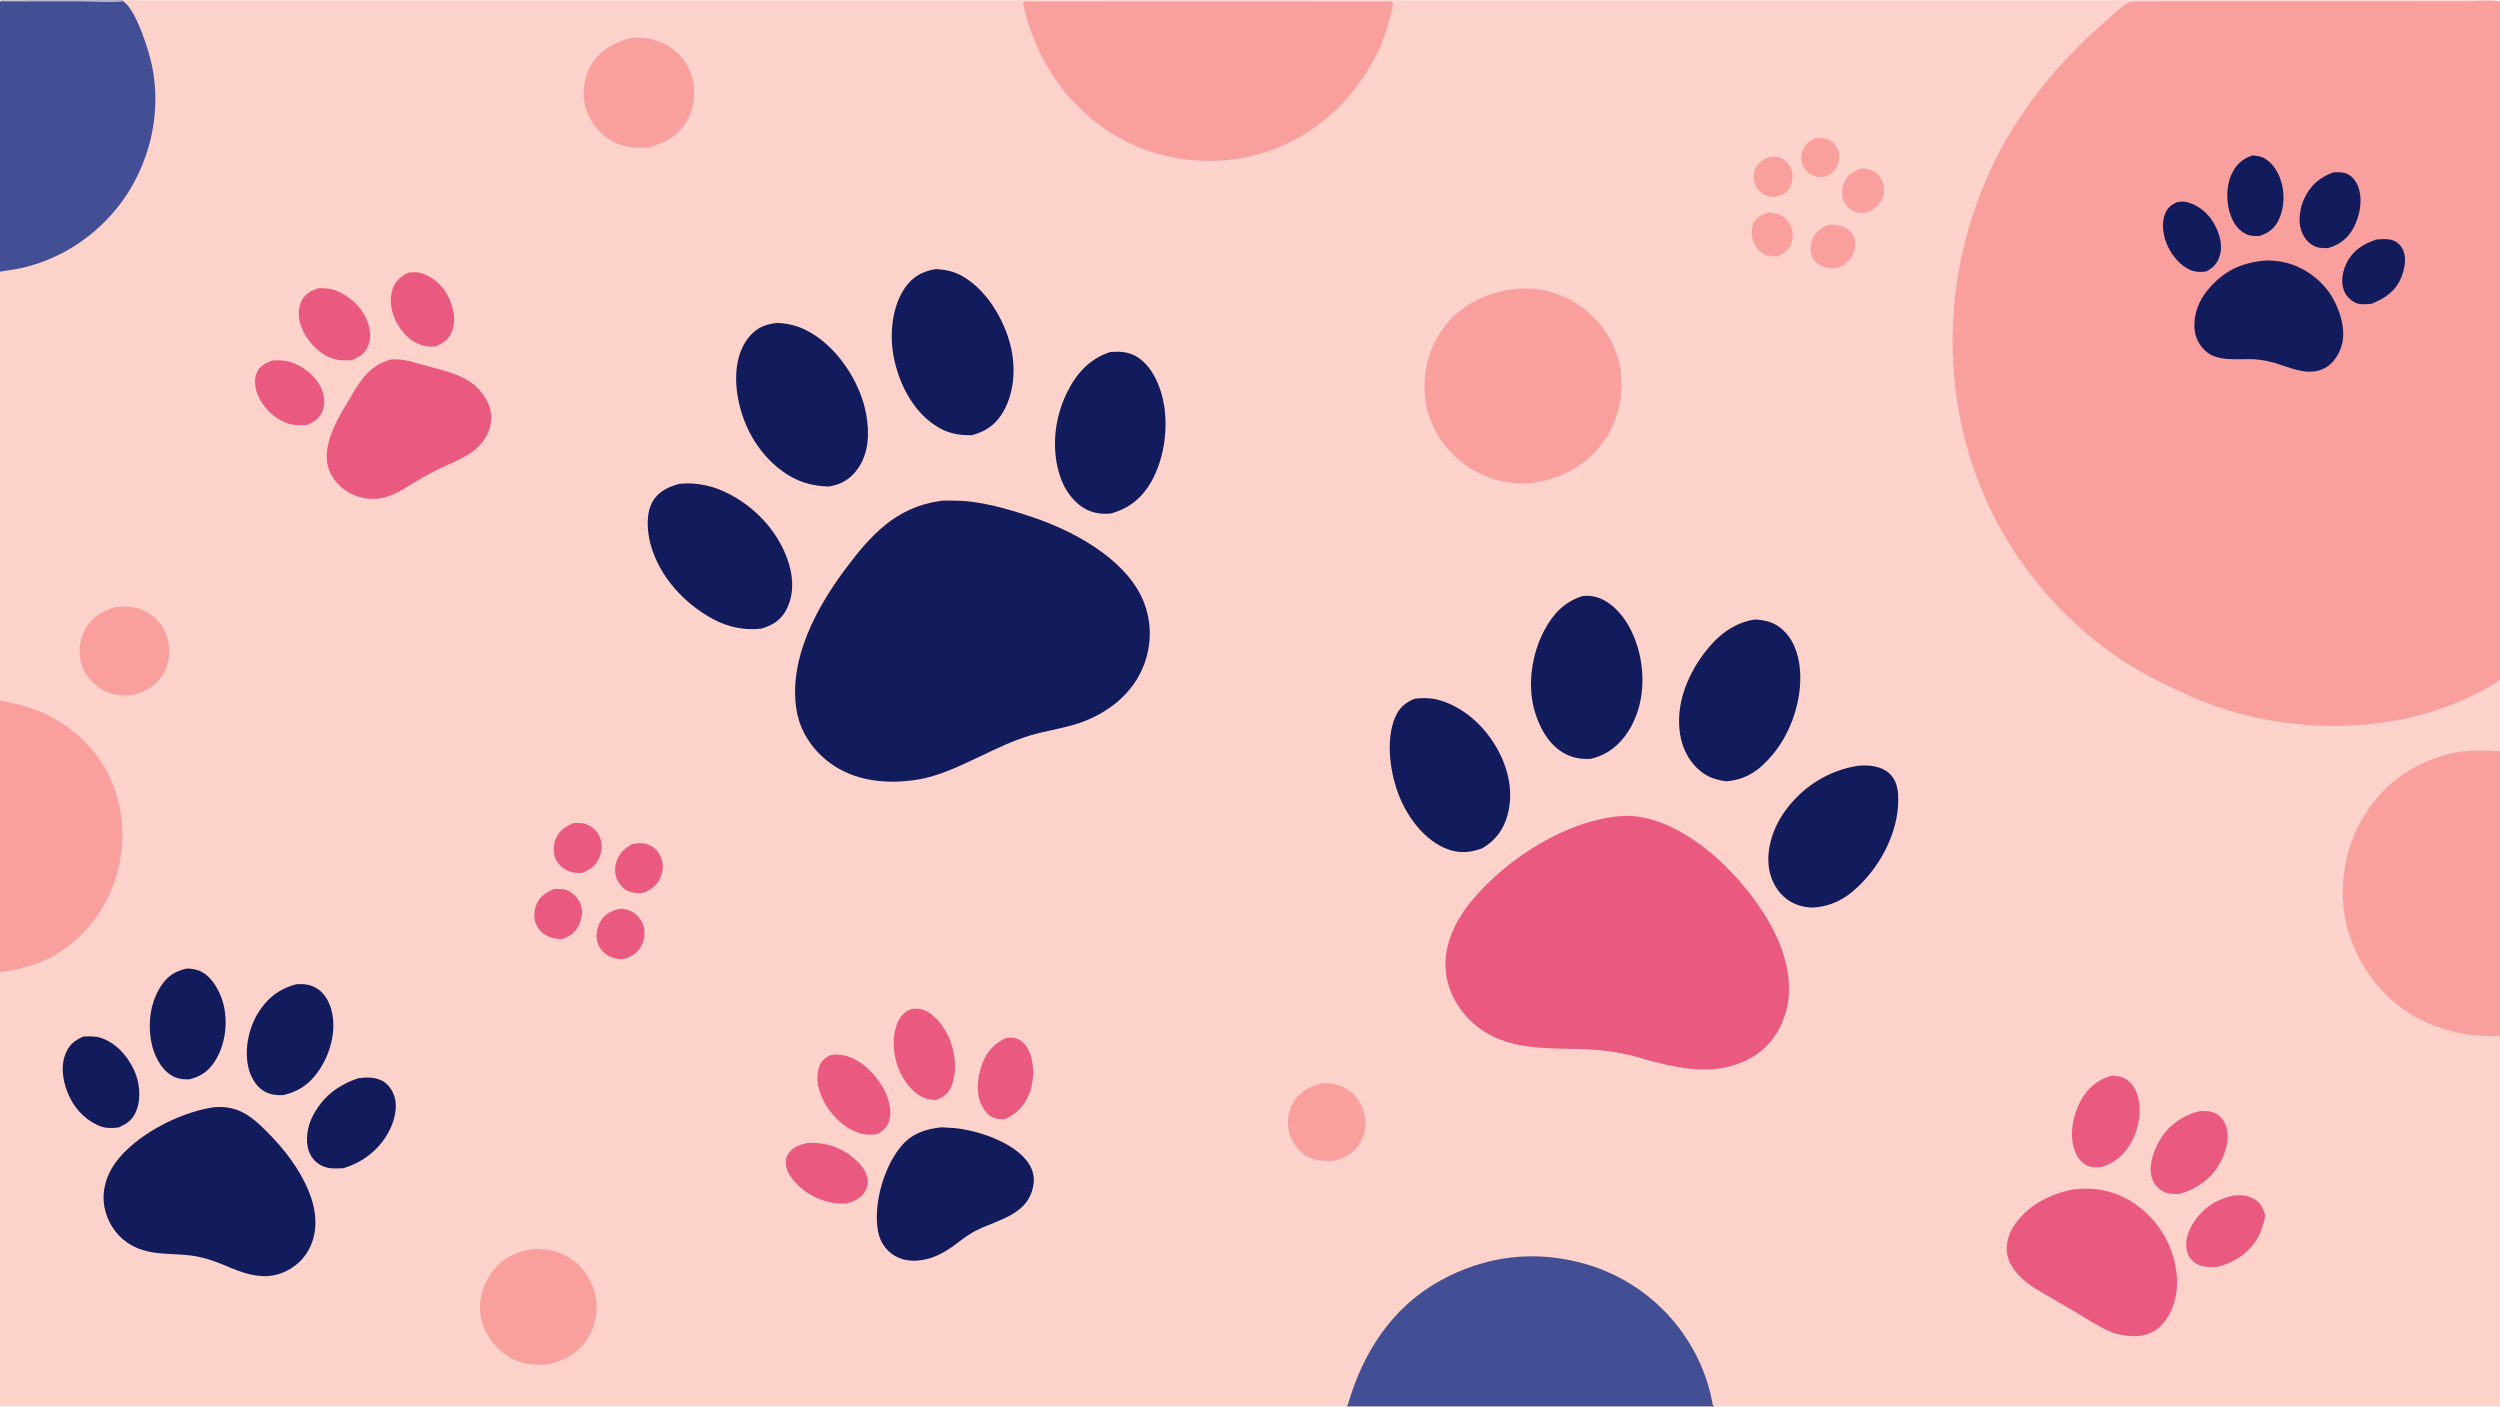
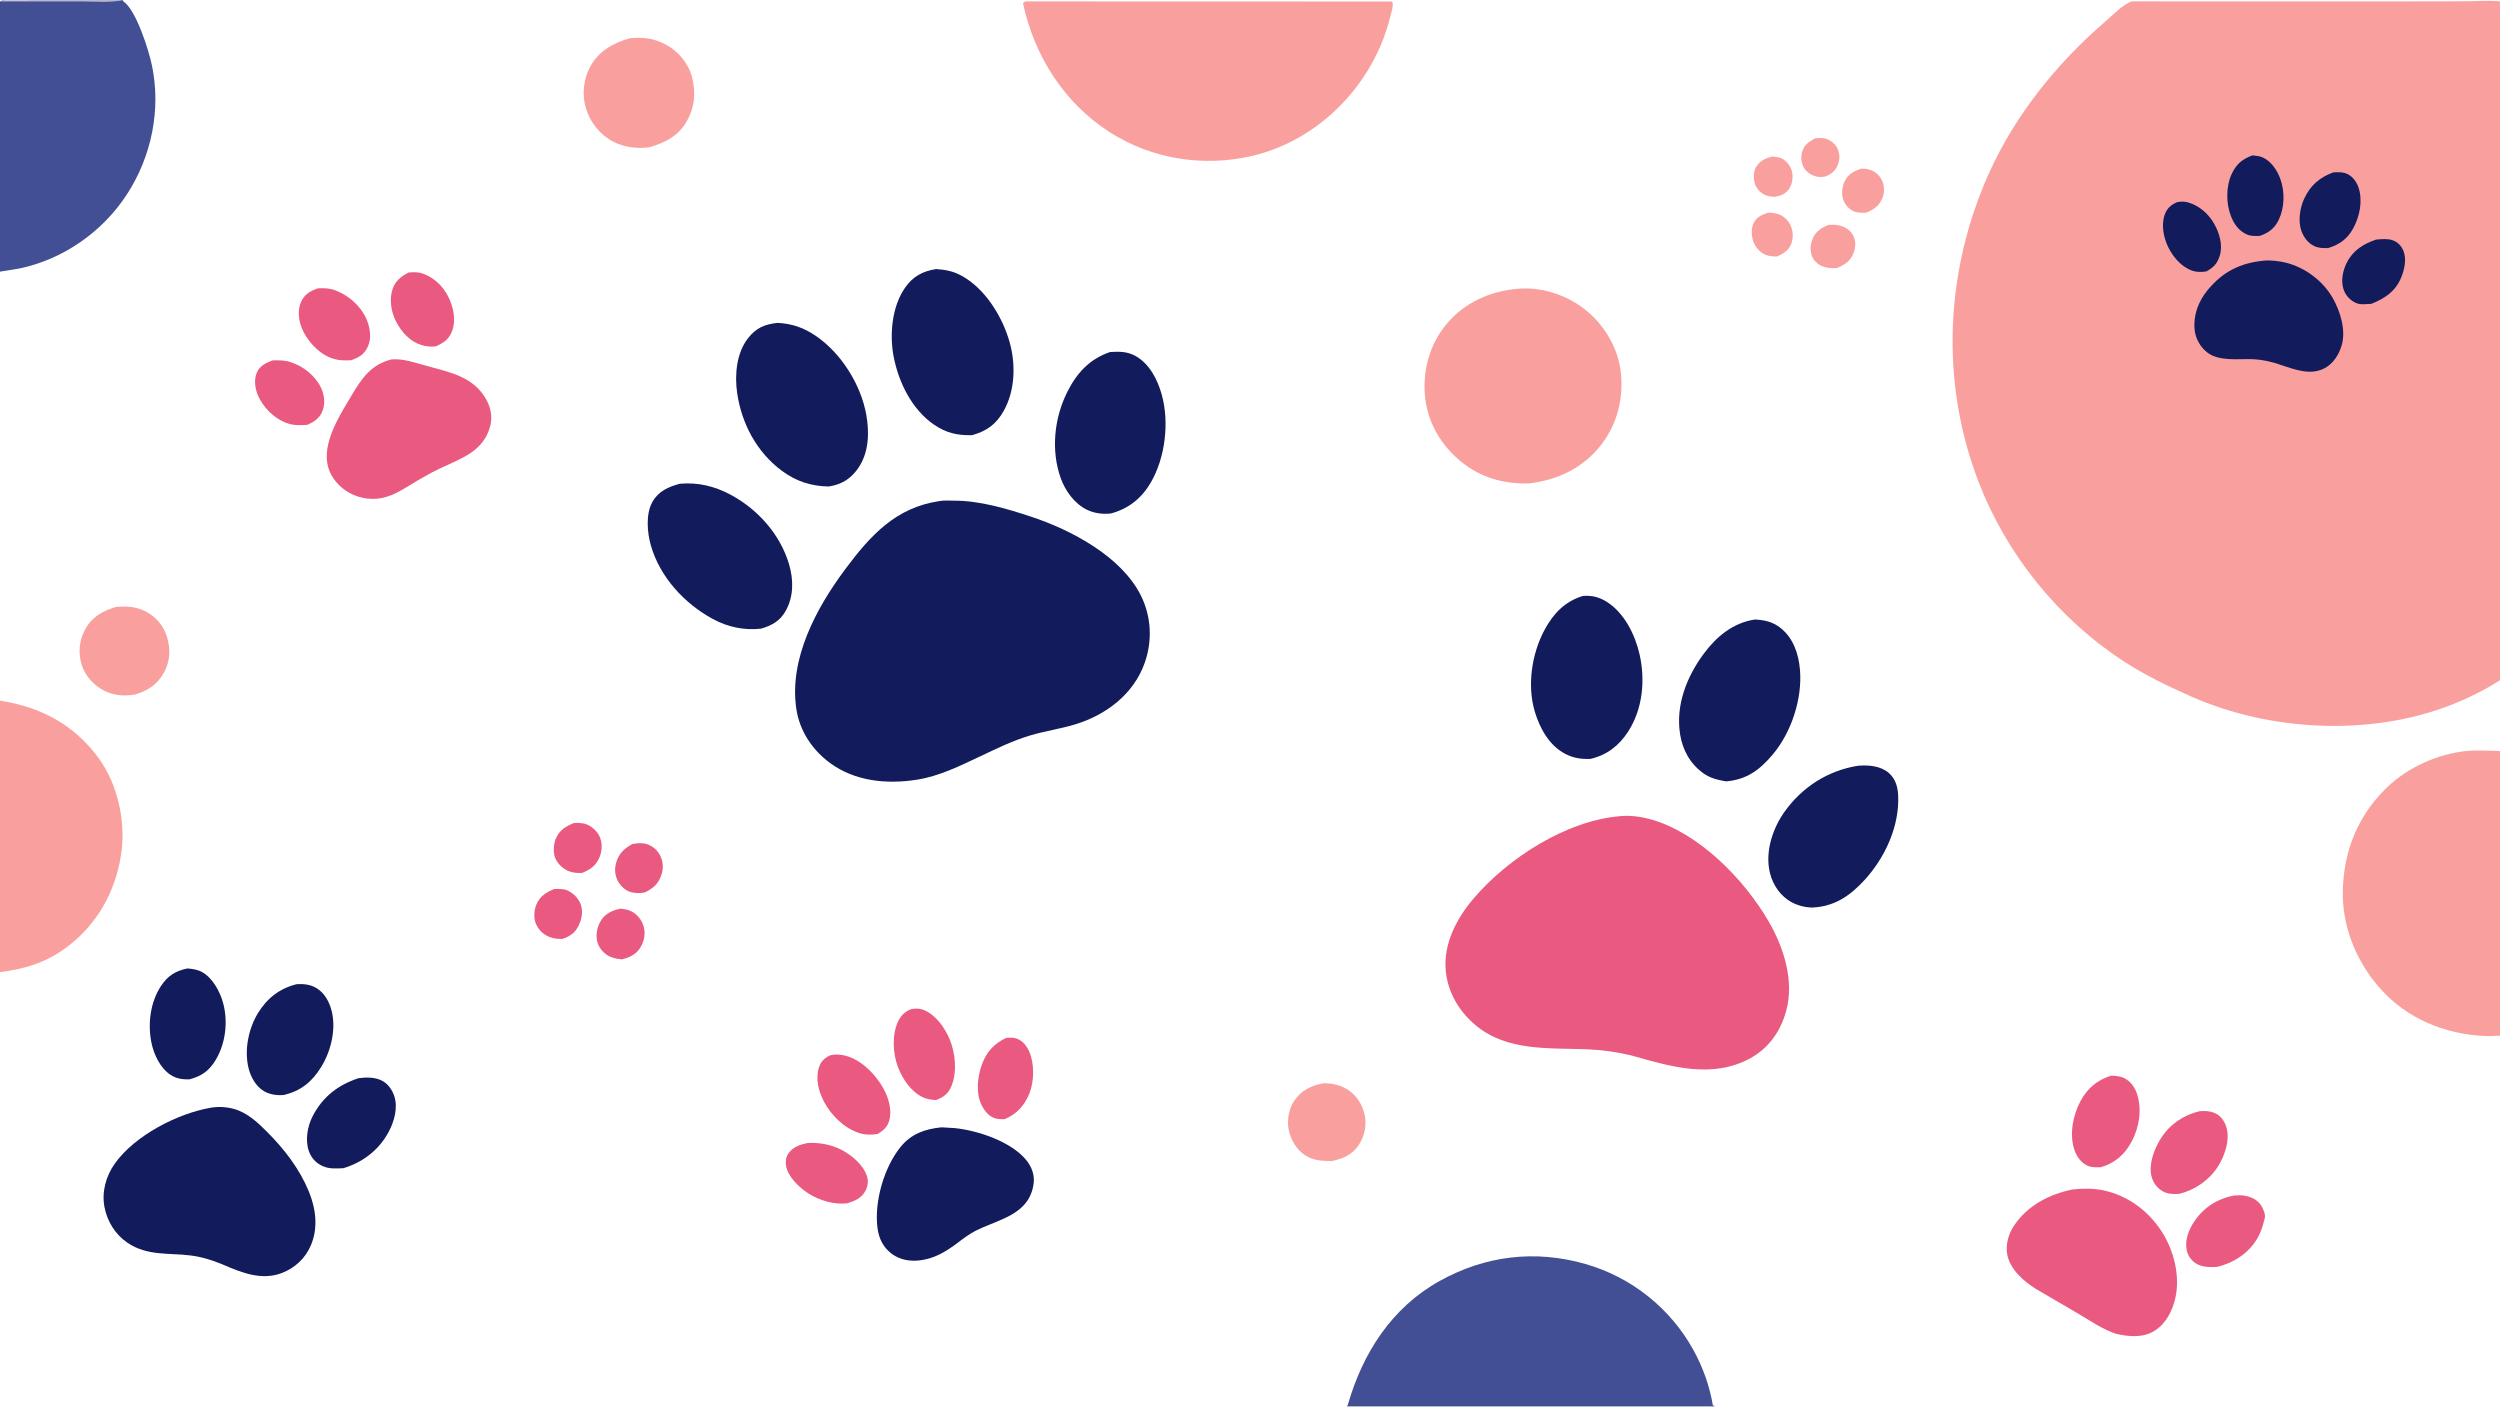
<svg xmlns="http://www.w3.org/2000/svg" version="1.1" style="display: block;" viewBox="0 0 2048 1152" width="1820" height="1024">
-   <path transform="translate(0,0)" fill="rgb(252,210,202)" d="M 0 1 C 4.06 -1.543 19.368 -0.008 24.62 -0.015 L 100.704 0 L 840.35 0 L 1139.65 0 L 1746.35 0 L 1981.12 -0.053 L 2029.32 -0.025 C 2034.18 -0.02 2043.84 -1.223 2048 1 L 2048 557.068 L 2048 615.096 L 2048 848.254 L 2048 1152 L 1404.91 1152 L 1103.18 1152 L -0 1152 L -0 796.271 L 0 573.823 L -0 222.41 L 0 1 z" />
  <path transform="translate(0,0)" fill="rgb(249,160,159)" d="M 1487.1 113.086 C 1490.05 112.945 1493.23 112.643 1496.07 113.585 C 1499.74 114.799 1503.55 117.806 1505.18 121.404 C 1507.2 125.88 1507.37 130.114 1505.62 134.647 C 1503.61 139.867 1500.51 142.242 1495.5 144.421 C 1492.93 144.862 1490.73 145.12 1488.16 144.513 C 1483.98 143.528 1479.82 140.933 1477.66 137.134 C 1475.5 133.333 1475.07 128.463 1476.3 124.268 C 1478.04 118.356 1481.92 115.906 1487.1 113.086 z" />
  <path transform="translate(0,0)" fill="rgb(249,160,159)" d="M 1451.53 128.088 C 1453.92 128.33 1457.01 128.438 1459.19 129.473 C 1463.23 131.389 1466.53 135.326 1467.79 139.619 C 1469.11 144.152 1468.47 150.032 1466 154.042 C 1463.32 158.391 1459.28 160.099 1454.5 161.052 C 1451.7 161.147 1447.87 160.607 1445.38 159.28 C 1441.76 157.36 1438.82 154.224 1437.56 150.291 C 1436.33 146.436 1436.35 140.566 1438.41 136.977 C 1441.5 131.591 1445.8 129.755 1451.53 128.088 z" />
  <path transform="translate(0,0)" fill="rgb(249,160,159)" d="M 1448.47 174.073 C 1451.13 174.065 1454.1 174.405 1456.64 175.214 C 1460.78 176.531 1464.71 180.108 1466.59 183.999 C 1468.97 188.905 1469.27 194.325 1467.44 199.47 C 1465.51 204.854 1460.89 207.717 1455.93 209.949 C 1452.36 209.977 1449.11 209.848 1445.79 208.355 C 1441.57 206.451 1437.85 202.055 1436.32 197.713 C 1434.64 192.968 1434.37 186.417 1436.9 181.919 C 1439.46 177.371 1443.77 175.64 1448.47 174.073 z" />
  <path transform="translate(0,0)" fill="rgb(249,160,159)" d="M 1524.63 138.002 C 1527.73 137.916 1530.29 138.307 1533.18 139.464 C 1537.22 141.083 1540.47 144.47 1542.12 148.488 C 1543.87 152.71 1543.76 158.325 1541.93 162.5 C 1539.15 168.854 1534.72 171.695 1528.51 174.212 C 1525.19 174.181 1521.6 174.32 1518.52 172.903 C 1514.42 171.016 1511.48 167.623 1509.97 163.393 C 1508.32 158.783 1509.02 152.843 1511.1 148.451 C 1513.94 142.466 1518.63 140.11 1524.63 138.002 z" />
  <path transform="translate(0,0)" fill="rgb(249,160,159)" d="M 1498.04 184.08 C 1501.85 183.882 1505.23 183.875 1508.87 185.178 C 1513.22 186.739 1516.5 189.278 1518.47 193.571 C 1520.62 198.239 1520.05 203.094 1518.18 207.747 C 1515.65 214.069 1510.73 216.928 1504.77 219.526 C 1500.13 219.709 1495.11 219.421 1490.97 217.094 C 1487.63 215.22 1484.76 211.948 1483.88 208.2 L 1483.65 207.087 C 1482.75 202.921 1483.31 199.227 1484.96 195.306 C 1487.48 189.338 1492.24 186.339 1498.04 184.08 z" />
  <path transform="translate(0,0)" fill="rgb(234,89,127)" d="M 454.039 728.119 C 457.743 728.072 461.58 727.804 465.011 729.409 C 469.783 731.641 473.995 735.821 475.766 740.878 C 477.867 746.877 476.576 753.099 473.743 758.614 C 470.804 764.337 466.615 767.091 460.618 769.014 C 457.128 769.124 453.523 768.761 450.25 767.472 C 445.119 765.451 441.077 761.603 438.967 756.479 C 437.067 751.866 437.495 745.395 439.409 740.839 C 442.339 733.864 447.315 730.943 454.039 728.119 z" />
  <path transform="translate(0,0)" fill="rgb(234,89,127)" d="M 518.014 691.266 C 521.681 690.632 525.512 690.179 529.165 691.176 C 534.07 692.515 538.274 695.844 540.619 700.36 C 543.443 705.799 543.651 711.372 541.629 717.125 C 539.157 724.162 534.762 727.709 528.321 730.917 C 524.55 731.732 520.455 731.635 516.707 730.656 C 512.582 729.58 508.792 726.004 506.64 722.42 C 503.827 717.737 503.208 712.167 504.66 706.906 C 506.778 699.231 511.204 695.078 518.014 691.266 z" />
  <path transform="translate(0,0)" fill="rgb(234,89,127)" d="M 508.289 744.238 C 511.43 744.587 514.563 745 517.397 746.5 C 522.152 749.016 525.847 753.679 527.296 758.861 C 528.862 764.461 527.849 770.507 524.929 775.5 C 521.395 781.543 516.107 784.076 509.57 785.768 C 505.605 785.372 501.969 784.817 498.431 782.866 C 494.251 780.562 490.404 776.002 489.289 771.307 C 487.864 765.309 489.211 758.808 492.506 753.679 C 496.182 747.956 501.914 745.617 508.289 744.238 z" />
  <path transform="translate(0,0)" fill="rgb(234,89,127)" d="M 470.114 674.085 C 473.702 673.922 477.592 673.916 480.951 675.328 C 485.599 677.282 489.921 681.578 491.682 686.336 C 493.652 691.657 493.136 697.73 490.811 702.865 C 487.871 709.359 483.209 712.422 476.783 714.979 C 473.115 715.104 469.873 714.954 466.372 713.681 C 461.547 711.926 456.901 707.669 454.897 702.914 C 453.086 698.616 453.401 691.644 455.129 687.395 C 458.115 680.05 463.021 677.005 470.114 674.085 z" />
  <path transform="translate(0,0)" fill="rgb(234,89,127)" d="M 223.165 295.11 C 228.58 294.903 233.377 294.92 238.599 296.688 C 248.725 300.117 258.324 307.724 262.979 317.487 C 265.771 323.341 266.547 330.242 264.233 336.402 C 261.991 342.371 257.482 345.238 251.969 347.868 C 245.565 348.363 240.038 348.476 234.02 346.121 C 224.233 342.29 215.438 333.395 211.324 323.776 C 208.89 318.085 207.881 310.783 210.457 304.955 C 212.933 299.351 217.785 297.242 223.165 295.11 z" />
  <path transform="translate(0,0)" fill="rgb(234,89,127)" d="M 824.249 850.079 C 827.132 849.918 830.203 849.658 832.95 850.701 C 838.054 852.638 841.126 856.704 843.26 861.572 C 847.483 871.203 847.223 885.797 843.32 895.467 C 839.265 905.513 833.005 912.447 823 916.707 C 820.348 916.732 817.715 916.775 815.159 915.976 C 809.805 914.303 806.302 909.601 803.954 904.763 C 799.279 895.13 800.803 882.189 804.224 872.366 C 807.932 861.717 814.211 854.895 824.249 850.079 z" />
  <path transform="translate(0,0)" fill="rgb(234,89,127)" d="M 334.967 223.029 C 338.576 222.879 342.283 222.615 345.758 223.779 C 355.31 226.977 362.943 234.178 367.346 243.158 C 371.5 251.628 373.721 261.949 370.362 271.049 C 367.871 277.798 363.376 280.729 357.061 283.585 C 353.3 284.077 349.055 283.666 345.43 282.571 C 335.89 279.69 329.071 272.047 324.559 263.45 C 320.431 255.585 318.714 245.178 321.601 236.629 C 323.862 229.933 328.81 225.993 334.967 223.029 z" />
  <path transform="translate(0,0)" fill="rgb(234,89,127)" d="M 661.458 936.238 C 670.427 935.573 680.432 937.412 688.5 941.378 C 697.202 945.656 707.366 954.023 710.297 963.619 C 711.472 967.468 710.963 971.715 709.051 975.235 C 705.671 981.458 700.416 983.661 693.939 985.643 C 683.251 986.772 671.751 983.422 662.715 977.824 C 655.319 973.242 645.898 964.463 644.062 955.5 C 643.359 952.068 643.677 947.974 645.691 945.024 C 649.515 939.422 655.113 937.566 661.458 936.238 z" />
  <path transform="translate(0,0)" fill="rgb(234,89,127)" d="M 260.339 236.06 C 265.817 235.8 270.436 235.974 275.581 238.05 C 286.022 242.263 295.854 250.873 300.27 261.415 C 303.071 268.103 304.577 276.391 301.578 283.285 C 298.599 290.133 294.536 292.366 287.771 294.966 C 281.595 295.276 276.675 295.215 270.854 292.969 C 260.499 288.974 251.529 278.904 247.314 268.839 C 244.582 262.317 243.655 254.02 246.553 247.381 C 249.394 240.873 253.939 238.459 260.339 236.06 z" />
  <path transform="translate(0,0)" fill="rgb(234,89,127)" d="M 1830.04 979.182 C 1833.12 979.02 1836.33 978.854 1839.37 979.474 C 1844.32 980.482 1849.45 982.856 1852.24 987.259 C 1853.94 989.951 1856.12 994.581 1855.29 997.777 C 1853.7 1003.91 1852.37 1009.1 1849.07 1014.6 C 1841.88 1026.61 1829.93 1034.34 1816.5 1037.66 C 1810.82 1038.14 1803.73 1037.97 1798.78 1034.78 C 1794.99 1032.35 1792.25 1028.37 1791.35 1023.94 C 1789.69 1015.68 1793.07 1007.12 1797.64 1000.38 C 1805.49 988.784 1816.47 981.9 1830.04 979.182 z" />
  <path transform="translate(0,0)" fill="rgb(234,89,127)" d="M 679.759 864.5 C 683.09 863.468 687.112 863.596 690.526 864.243 C 703.472 866.693 714.513 877.189 721.505 887.861 C 726.786 895.922 730.965 907.021 728.727 916.787 C 727.35 922.798 724.123 925.605 719.115 928.79 C 714.064 929.638 708.893 929.627 703.971 928.089 C 691.918 924.323 681.065 913.708 675.2 902.701 C 670.714 894.283 667.812 883.723 670.888 874.296 C 672.503 869.348 675.228 866.812 679.759 864.5 z" />
  <path transform="translate(0,0)" fill="rgb(234,89,127)" d="M 746.63 826.5 C 750.3 825.88 753.36 825.858 756.865 827.294 C 766.597 831.281 773.873 841.65 777.852 850.987 C 782.685 862.326 784.259 878.187 779.324 889.777 C 776.684 895.978 772.912 898.659 766.813 901.031 C 763.333 900.844 759.622 900.371 756.425 898.927 C 746.486 894.439 739.39 883.901 735.614 874.009 C 731.353 862.849 730.616 847.542 735.686 836.645 C 737.945 831.79 741.603 828.295 746.63 826.5 z" />
  <path transform="translate(0,0)" fill="rgb(234,89,127)" d="M 1802.01 910.123 C 1807.06 909.823 1812.04 910.012 1816.45 912.802 C 1820.56 915.397 1823.23 920.237 1824.28 924.898 C 1826.54 934.945 1822.27 947.063 1816.93 955.481 C 1809.87 966.6 1797.69 975.043 1784.96 977.877 C 1780.07 978.123 1775.86 978.14 1771.5 975.638 C 1766.87 972.983 1763.68 968.382 1762.45 963.215 C 1760.08 953.196 1764.83 940.901 1770.15 932.5 C 1777.63 920.714 1788.58 913.354 1802.01 910.123 z" />
  <path transform="translate(0,0)" fill="rgb(234,89,127)" d="M 1729.35 881.09 C 1732.97 881.086 1737.17 881.464 1740.4 883.167 C 1745.69 885.954 1749.14 890.965 1750.86 896.602 C 1754.78 909.395 1752.37 923.787 1746.05 935.367 C 1740.23 946.034 1732.44 952.655 1720.86 956.092 C 1717.05 956.125 1713.04 956.331 1709.57 954.557 C 1704.27 951.854 1700.87 946.715 1699.14 941.164 C 1695.19 928.56 1698.22 913.392 1704.29 901.957 C 1709.8 891.586 1718.11 884.523 1729.35 881.09 z" />
  <path transform="translate(0,0)" fill="rgb(249,160,159)" d="M 1084.03 887.273 C 1090.55 887.113 1097.22 888.517 1102.91 891.827 C 1110.64 896.331 1115.57 903.646 1117.71 912.231 C 1119.91 921.03 1118.05 930.132 1113.18 937.707 C 1107.96 945.83 1100.13 949.023 1091.16 950.991 C 1083.41 950.964 1076.09 950.704 1069.33 946.339 C 1062.02 941.628 1057.32 933.545 1055.65 925.157 C 1054.16 917.672 1055.82 908.073 1060.17 901.692 C 1066.13 892.946 1073.99 889.242 1084.03 887.273 z" />
-   <path transform="translate(0,0)" fill="rgb(18,27,92)" d="M 68.064 849.064 C 73.046 848.795 78.194 848.491 82.967 850.173 C 95.358 854.54 104.376 864.819 109.804 876.459 C 114.433 886.387 115.786 899.125 111.798 909.507 C 108.872 917.128 104.228 920.369 96.988 923.545 L 96.382 923.6 C 91.734 923.96 87.628 924.317 83.129 922.787 C 71.729 918.909 62.584 909.779 57.266 899.085 C 52.157 888.809 49.251 875.444 53.231 864.312 C 56.133 856.195 60.443 852.533 68.064 849.064 z" />
  <path transform="translate(0,0)" fill="rgb(18,27,92)" d="M 293.679 883.133 C 299.897 882.28 306.88 882.179 312.623 884.994 C 317.816 887.54 321.312 892.593 323.06 897.992 C 326.077 907.31 322.934 918.592 318.521 926.876 C 310.564 941.815 297.401 951.992 281.334 956.835 C 275.365 957.109 269.759 957.619 264.161 955.047 C 258.781 952.574 254.966 948.43 253.004 942.829 C 249.909 933.996 251.81 922.737 255.972 914.55 C 264.13 898.503 276.8 888.665 293.679 883.133 z" />
  <path transform="translate(0,0)" fill="rgb(249,160,159)" d="M 94.847 497.11 C 103.573 496.25 111.396 496.682 119.323 500.765 C 127.657 505.058 133.946 512.369 136.736 521.361 C 139.806 531.259 139.47 541.245 134.511 550.5 C 129.198 560.415 121.304 565.546 110.773 568.785 C 102.079 570.305 93.303 569.767 85.347 565.681 C 77.086 561.439 69.774 553.697 67.004 544.735 C 63.92 534.761 64.737 525.008 69.588 515.772 C 75.143 505.194 83.89 500.468 94.847 497.11 z" />
  <path transform="translate(0,0)" fill="rgb(18,27,92)" d="M 153.49 793.226 C 157.645 793.541 161.769 794.108 165.478 796.142 C 174.255 800.954 180.353 812.389 182.845 821.772 C 186.908 837.069 184.781 854.829 176.564 868.378 C 171.188 877.243 164.924 881.562 155.013 884.094 C 149.445 884.157 144.64 883.557 139.863 880.472 C 131.322 874.954 126.11 863.887 124.104 854.237 C 120.872 838.689 123.092 820.821 131.976 807.44 C 137.499 799.12 143.903 795.197 153.49 793.226 z" />
  <path transform="translate(0,0)" fill="rgb(18,27,92)" d="M 243.033 806.098 C 248.673 805.79 253.812 806.244 258.837 809.074 C 265.807 812.999 269.868 820.636 271.735 828.163 C 275.453 843.156 271.126 860.854 263.211 873.771 C 255.575 886.233 246.36 893.623 232.235 896.955 C 226.855 897.263 221.137 896.577 216.404 893.832 C 209.592 889.881 205.342 882.068 203.542 874.601 C 200.025 860.013 203.585 842.461 211.302 829.834 C 218.802 817.559 229.138 809.535 243.033 806.098 z" />
  <path transform="translate(0,0)" fill="rgb(249,160,159)" d="M 515.914 31.198 C 527.542 30.077 536.306 31.279 546.621 37.025 C 555.564 42.006 563.83 51.915 566.592 61.855 C 570.244 75 569.349 87.18 562.576 99.209 C 555.803 111.239 544.603 116.917 531.797 120.54 C 521.395 121.713 511.451 120.691 502.062 115.762 C 491.529 110.233 483.429 99.96 479.988 88.653 C 476.602 77.526 477.95 64.559 483.549 54.382 C 490.64 41.49 502.297 35.126 515.914 31.198 z" />
-   <path transform="translate(0,0)" fill="rgb(249,160,159)" d="M 435.05 1023.28 C 446.588 1022.66 456.751 1024.09 466.75 1030.36 C 477.121 1036.87 485.109 1048.3 487.607 1060.27 C 490.285 1073.09 488.199 1086.19 480.872 1097.2 C 472.971 1109.06 460.884 1115.13 447.235 1117.82 C 435.618 1118.3 425.839 1117.09 415.762 1110.72 C 405.416 1104.17 396.613 1092.05 394.164 1080 C 391.394 1066.36 394.912 1053.77 402.63 1042.43 C 410.332 1031.12 421.982 1025.76 435.05 1023.28 z" />
  <path transform="translate(0,0)" fill="rgb(18,27,92)" d="M 1521.56 627.256 L 1522.79 627.1 C 1531.2 626.459 1540.95 627.391 1547.5 633.238 C 1552.69 637.875 1554.61 644.316 1554.96 651.088 C 1556.27 676.467 1544.25 702.454 1527.31 720.908 C 1515.31 733.966 1502.52 742.604 1484.35 743.336 C 1477.41 743.123 1470.35 741.059 1464.63 737.06 C 1456.25 731.204 1450.96 721.845 1449.28 711.87 C 1446.53 695.514 1452.64 677.721 1462.1 664.564 C 1476.45 644.593 1497.32 631.206 1521.56 627.256 z" />
-   <path transform="translate(0,0)" fill="rgb(18,27,92)" d="M 1158.88 572.256 C 1164.8 571.519 1171.28 571.478 1177.1 572.907 C 1197.35 577.88 1214.66 593.261 1225.19 610.906 C 1235.16 627.614 1240.16 647.585 1235.18 666.75 C 1231.93 679.219 1225.47 688.104 1214.45 694.671 C 1204.7 698.472 1195.13 699.17 1185.23 695.279 C 1167.4 688.273 1154.09 670.733 1146.85 653.538 C 1138.89 634.621 1134.73 606.631 1142.96 587.312 C 1146.21 579.693 1151.3 575.307 1158.88 572.256 z" />
  <path transform="translate(0,0)" fill="rgb(18,27,92)" d="M 909.36 288.246 C 916.851 287.777 923.443 287.715 930.213 291.486 C 941.679 297.872 948.241 310.801 951.672 323.033 C 958.019 345.666 954.645 374.561 942.823 395 C 935.291 408.022 924.525 416.635 910 420.509 C 903.399 421.205 896.788 420.429 890.736 417.59 C 880.325 412.707 872.573 401.907 868.824 391.23 C 860.92 368.719 863.577 342.744 874.059 321.481 C 881.897 305.581 892.424 294.007 909.36 288.246 z" />
  <path transform="translate(0,0)" fill="rgb(18,27,92)" d="M 1296.67 488.075 C 1303.79 487.429 1310.05 488.977 1316.1 492.764 C 1330.53 501.784 1339.47 519.705 1343.13 535.871 C 1347.93 557.132 1345.75 580.489 1333.82 599.097 C 1326.46 610.58 1316.13 618.656 1302.68 621.575 C 1295.2 621.805 1288.92 620.894 1282.23 617.415 C 1269.15 610.622 1261.43 596.557 1257.34 582.915 C 1250.9 561.426 1254.75 535.588 1265.24 515.938 C 1272.38 502.584 1281.91 492.559 1296.67 488.075 z" />
  <path transform="translate(0,0)" fill="rgb(18,27,92)" d="M 1437.62 507.351 C 1445.68 507.797 1452.41 509.241 1458.84 514.442 C 1469.22 522.836 1473.44 535.684 1474.54 548.571 C 1476.55 572.217 1467.53 599.838 1452.16 618.019 C 1441.41 630.723 1430.93 638.51 1413.97 639.96 C 1407.1 638.77 1400.96 637.363 1395.19 633.186 C 1384.55 625.486 1378.36 614.218 1376.33 601.364 C 1372.57 577.531 1381.74 554.197 1395.8 535.274 C 1406.27 521.181 1419.86 510.009 1437.62 507.351 z" />
  <path transform="translate(0,0)" fill="rgb(18,27,92)" d="M 771.266 923.357 L 782.001 923.986 C 801.167 925.915 828.935 935.235 841.085 950.681 C 845.264 955.995 847.624 962.476 846.768 969.24 C 843.57 994.527 819.193 998.434 800.5 1007.47 C 794.09 1010.57 788.521 1014.89 782.907 1019.2 C 774.177 1025.51 765.837 1030.5 754.949 1032.15 C 746.236 1033.48 737.521 1032.26 730.339 1026.82 C 723.253 1021.46 719.841 1014.09 718.784 1005.43 C 716.196 984.218 724.098 956.494 737.529 939.708 C 746.402 928.618 757.687 924.75 771.266 923.357 z" />
  <path transform="translate(0,0)" fill="rgb(18,27,92)" d="M 556.847 396.158 C 571.738 394.823 585.328 398.09 598.5 405.125 C 620.712 416.99 639.064 437.538 646.326 461.876 C 650.153 474.703 650.289 488.421 643.589 500.387 C 638.989 508.601 632.232 512.263 623.493 514.854 C 609.591 516.392 596.32 513.617 584.03 506.971 C 560.673 494.339 540.593 472.589 533.203 446.7 C 530.158 436.034 528.832 420.778 534.621 410.762 C 539.65 402.06 547.615 398.695 556.847 396.158 z" />
  <path transform="translate(0,0)" fill="rgb(18,27,92)" d="M 766.834 220.277 C 774.269 220.759 780.682 221.943 787.344 225.529 C 806.76 235.979 820.759 258.567 826.823 279.251 C 832.217 297.653 831.751 319.456 822.268 336.421 C 816.124 347.414 808.2 353.076 796.294 356.357 C 784.265 356.605 775.279 354.66 765.166 347.742 C 746.994 335.311 736.126 313.064 732.065 291.934 C 728.571 273.756 730.688 250.793 741.526 235.393 C 748.007 226.183 755.96 222.011 766.834 220.277 z" />
  <path transform="translate(0,0)" fill="rgb(18,27,92)" d="M 636.861 264.347 C 649.157 265.016 658.637 268.351 668.828 275.375 C 689.295 289.48 705.341 315.213 709.672 339.657 C 712.322 354.61 711.786 371.091 702.68 383.882 C 696.603 392.418 689.306 396.691 679.031 398.394 C 664.407 398.144 652.225 394.213 640.478 385.514 C 619.884 370.264 607.458 346.785 603.856 321.671 C 601.739 306.911 603.336 288.975 612.804 276.916 C 619.533 268.345 626.315 265.613 636.861 264.347 z" />
  <path transform="translate(0,0)" fill="rgb(234,89,127)" d="M 320.585 294.31 C 325.56 293.826 330.681 294.618 335.529 295.721 L 354.29 300.873 C 371.103 305.392 387.694 309.654 397.434 325.57 C 401.705 332.549 403.698 340.614 401.624 348.726 C 396.215 369.88 377.442 375.468 360 383.802 C 351.904 387.67 344.173 392.205 336.505 396.849 C 330.093 400.817 323.435 404.88 316.153 407.02 C 306.126 409.966 295.21 408.579 286.063 403.5 C 278.029 399.04 271.191 391.335 268.76 382.359 C 263.442 362.717 278.615 339.597 288.159 323.541 C 296.465 309.567 304.095 298.515 320.585 294.31 z" />
  <path transform="translate(0,0)" fill="rgb(234,89,127)" d="M 1697.91 974.252 C 1706.3 973.35 1714.7 973.264 1723 974.989 C 1743.09 979.165 1759.95 991.776 1770.99 1008.91 C 1780.79 1024.11 1786.12 1045.18 1782.06 1063.07 C 1779.64 1073.75 1774.46 1084.14 1764.93 1090.09 C 1755.37 1096.06 1743.5 1094.91 1733.04 1092.37 C 1721.72 1088.49 1712.05 1081.62 1701.81 1075.61 L 1668.02 1055.89 C 1657.96 1049.62 1646.85 1040.04 1644.38 1027.82 C 1642.75 1019.77 1645.31 1010.89 1649.74 1004.16 C 1660.75 987.435 1678.75 978.164 1697.91 974.252 z" />
  <path transform="translate(0,0)" fill="rgb(249,160,159)" d="M 0 573.823 C 33.244 579.004 60.656 593.424 80.691 620.768 C 96.7 642.617 103.325 673.692 99.13 700.383 C 94.246 731.467 78.901 758.21 53.349 776.758 C 37.024 788.608 19.698 793.736 -0 796.271 L 0 573.823 z" />
  <path transform="translate(0,0)" fill="rgb(18,27,92)" d="M 172.823 907.283 C 179.99 906.068 188.377 906.788 195.1 909.444 C 204.384 913.112 211.678 919.97 218.617 926.914 C 232.744 941.053 245.219 957.096 252.906 975.683 C 258.792 989.915 260.804 1005.62 254.664 1020.06 C 250.157 1030.67 241.637 1038.57 230.917 1042.7 C 214.326 1049.08 197.936 1042.41 182.658 1035.82 C 174.303 1032.32 165.35 1029.5 156.346 1028.36 C 138.141 1026.07 120.708 1028.94 104.423 1017.92 C 94.439 1011.17 87.756 1000.36 85.557 988.557 C 83.228 976.06 86.836 963.248 94.115 953 C 110.421 930.046 145.557 911.909 172.823 907.283 z" />
  <path transform="translate(0,0)" fill="rgb(249,160,159)" d="M 1243.4 236.409 C 1262.45 234.695 1282.43 241.182 1297.54 252.7 C 1313.38 264.763 1325.07 283.745 1327.62 303.583 C 1330.41 325.197 1325.04 347.136 1311.59 364.359 C 1296.8 383.31 1276.14 393.069 1252.62 395.869 C 1232.06 396.484 1213.15 391.27 1196.99 378.104 C 1180.53 364.686 1169.39 346.016 1167.37 324.637 C 1165.33 303.13 1171.18 281.9 1185.09 265.202 C 1199.75 247.602 1220.96 238.291 1243.4 236.409 z" />
  <path transform="translate(0,0)" fill="rgb(66,79,148)" d="M 0 1 C 4.06 -1.543 19.368 -0.008 24.62 -0.015 L 100.704 0 L 100.894 0.875 C 111.502 7.777 121.814 40.887 124.421 53.217 C 132.102 89.55 124.132 128.112 103.96 159.104 C 83.938 189.865 51.686 212.392 15.679 219.851 L -0 222.41 L 0 1 z" />
-   <path transform="translate(0,0)" fill="rgb(202,197,209)" d="M 0 1 C 4.06 -1.543 19.368 -0.008 24.62 -0.015 L 100.704 0 L 100.894 0.875 C 90.505 2.049 78.833 1.032 68.32 1.021 L 0 1 z" />
+   <path transform="translate(0,0)" fill="rgb(202,197,209)" d="M 0 1 C 4.06 -1.543 19.368 -0.008 24.62 -0.015 L 100.704 0 C 90.505 2.049 78.833 1.032 68.32 1.021 L 0 1 z" />
  <path transform="translate(0,0)" fill="rgb(249,160,159)" d="M 2048 848.254 L 2040.5 848.655 C 2008.61 848.509 1977.08 837.26 1954.34 814.415 C 1932.54 792.505 1918.74 761.692 1919.21 730.5 C 1919.71 697.017 1931.69 667.537 1955.91 644.44 C 1972.63 628.496 1996.94 617.568 2019.9 615.147 C 2029.11 614.176 2038.74 614.866 2048 615.096 L 2048 848.254 z" />
  <path transform="translate(0,0)" fill="rgb(66,79,148)" d="M 1104.03 1151.03 C 1116.19 1108.57 1139.82 1071.27 1179.29 1049.27 C 1216.66 1028.44 1257.65 1023.51 1298.84 1035.33 C 1336.48 1046.13 1368.34 1071.5 1387.24 1105.8 C 1395.01 1119.9 1400.5 1135.12 1403.15 1151.03 L 1404.91 1152 L 1103.18 1152 L 1104.03 1151.03 z" />
  <path transform="translate(0,0)" fill="rgb(249,160,159)" d="M 839.935 1.016 L 1140.1 1.11 L 1140.92 2.277 C 1141.32 5.914 1139.68 10.354 1138.79 13.935 C 1134.83 29.91 1128.3 45.007 1119.61 58.951 C 1098.5 92.833 1064.29 118.798 1025.09 127.742 C 985.387 136.8 943.405 130.133 909.046 108.118 C 871.661 84.164 847.268 45.57 838.02 2.531 L 839.935 1.016 z" />
  <path transform="translate(0,0)" fill="rgb(234,89,127)" d="M 1327.63 668.415 C 1335.09 667.634 1344.26 668.887 1351.44 670.824 C 1391.44 681.615 1429.18 720.477 1449.17 755.189 C 1461.41 776.434 1469.96 803.537 1463.23 828.021 C 1458.72 844.438 1449.26 858.19 1434.21 866.55 C 1402.87 883.962 1368.86 873.677 1336.75 864.58 C 1324.69 861.626 1312.44 859.927 1300.03 859.435 C 1268.88 858.202 1234.7 861.226 1208.95 839.844 C 1195.24 828.458 1185.83 812.528 1184.32 794.559 C 1182.47 772.611 1193.41 752.044 1207.25 735.804 C 1235.43 702.735 1283.39 671.885 1327.63 668.415 z" />
  <path transform="translate(0,0)" fill="rgb(18,27,92)" d="M 769.69 410.334 C 773.288 409.61 777.862 410.022 781.557 410.006 C 802.497 409.913 824.988 416.616 844.763 423.151 C 877.417 433.943 918.847 455.715 934.753 488.008 C 943.218 505.194 944.094 524.863 937.742 542.885 C 928.66 568.65 905.863 585.747 880.363 593.389 C 868.367 596.984 855.887 598.749 843.844 602.361 C 829.678 606.609 816.663 612.935 803.357 619.291 C 786.37 627.234 769.512 635.749 750.778 638.654 C 726.442 642.427 700.333 639.926 680 624.94 C 665.245 614.065 654.935 598.488 652.29 580.183 C 646.387 539.33 668.766 497.89 692.358 466.237 C 713.119 438.382 733.854 415.561 769.69 410.334 z" />
  <path transform="translate(0,0)" fill="rgb(249,160,159)" d="M 1746.16 0.977 L 1964.46 1.006 L 2020.98 0.904 C 2029.69 0.876 2039.39 0.01 2048 1 L 2048 557.068 C 2035.39 565.246 2021.62 571.984 2007.61 577.446 C 1941.7 603.151 1860.03 599.036 1795.54 570.659 C 1776.5 562.279 1757.55 553.159 1740.07 541.813 C 1686.01 506.726 1643.46 453.845 1620.5 393.71 C 1589.27 311.943 1593.58 221.336 1629.34 141.822 C 1650.92 93.845 1685.15 51.52 1724.81 17.35 C 1730.8 12.194 1738.74 3.798 1746.16 0.977 z" />
  <path transform="translate(0,0)" fill="rgb(18,27,92)" d="M 1783.36 165.5 C 1786.35 164.94 1789.09 164.756 1792.06 165.562 C 1801.41 168.094 1809.24 174.925 1813.92 183.29 C 1818.07 190.679 1821.03 200.43 1818.56 208.869 C 1816.6 215.544 1813.57 218.822 1807.55 222.165 C 1803.43 222.866 1799.35 222.884 1795.39 221.423 C 1786.5 218.143 1779.68 209.762 1775.77 201.407 C 1772.22 193.806 1770.37 183.316 1773.51 175.268 C 1775.48 170.216 1778.52 167.678 1783.36 165.5 z" />
  <path transform="translate(0,0)" fill="rgb(18,27,92)" d="M 1946.5 196.122 C 1950.65 195.751 1956.05 195.257 1960.01 196.646 C 1964.2 198.113 1967.2 201.233 1968.86 205.311 C 1971.63 212.119 1969.74 220.635 1967.06 227.173 C 1962.32 238.709 1953.69 244.268 1942.68 248.756 C 1938.37 248.858 1933.83 249.845 1929.77 247.941 C 1925.02 245.711 1921.45 241.805 1919.8 236.789 C 1917.54 229.87 1919.22 221.538 1922.41 215.201 C 1927.56 204.932 1936.03 199.709 1946.5 196.122 z" />
  <path transform="translate(0,0)" fill="rgb(18,27,92)" d="M 1911.45 141.066 C 1915.49 140.862 1919.44 140.687 1923.18 142.5 C 1927.54 144.618 1930.67 149.14 1932.15 153.651 C 1935.67 164.361 1933.09 177.005 1927.87 186.712 C 1923.14 195.496 1916.54 200.221 1907.2 203.083 C 1903.35 203.164 1899.47 203.196 1895.9 201.494 C 1890.63 198.976 1887.09 194.142 1885.2 188.716 C 1882.4 180.695 1884.18 169.816 1887.71 162.357 C 1892.83 151.537 1900.35 145.142 1911.45 141.066 z" />
  <path transform="translate(0,0)" fill="rgb(18,27,92)" d="M 1845.09 127.182 C 1848.08 127.44 1851.12 127.644 1853.87 128.932 C 1860.74 132.145 1865.61 139.611 1868.09 146.536 C 1871.82 156.963 1871.56 169.846 1866.77 179.868 C 1863.4 186.94 1858.51 190.588 1851.2 193.123 C 1847.66 193.199 1844.05 193.394 1840.73 191.966 C 1834.06 189.094 1830.02 183.328 1827.5 176.698 C 1823.51 166.197 1823.46 152.427 1828.28 142.211 C 1832.03 134.247 1836.96 130.179 1845.09 127.182 z" />
  <path transform="translate(0,0)" fill="rgb(18,27,92)" d="M 1854.53 213.395 C 1859.97 212.842 1867.76 213.793 1873 215.145 C 1888.54 219.155 1903.02 230.009 1910.99 244.024 C 1917.09 254.751 1921.97 270.291 1918.32 282.701 C 1916.09 290.307 1911.49 297.726 1904.32 301.496 C 1892.55 307.683 1879.94 302.479 1868.28 298.803 C 1862.14 296.369 1852.71 294.441 1846.19 294.135 C 1834.5 293.588 1818.2 296.252 1808.32 288.702 C 1802.59 284.328 1798.6 277.339 1797.85 270.136 C 1796.61 258.135 1800.88 246.725 1808.49 237.5 C 1820.99 222.352 1835.19 215.279 1854.53 213.395 z" />
</svg>